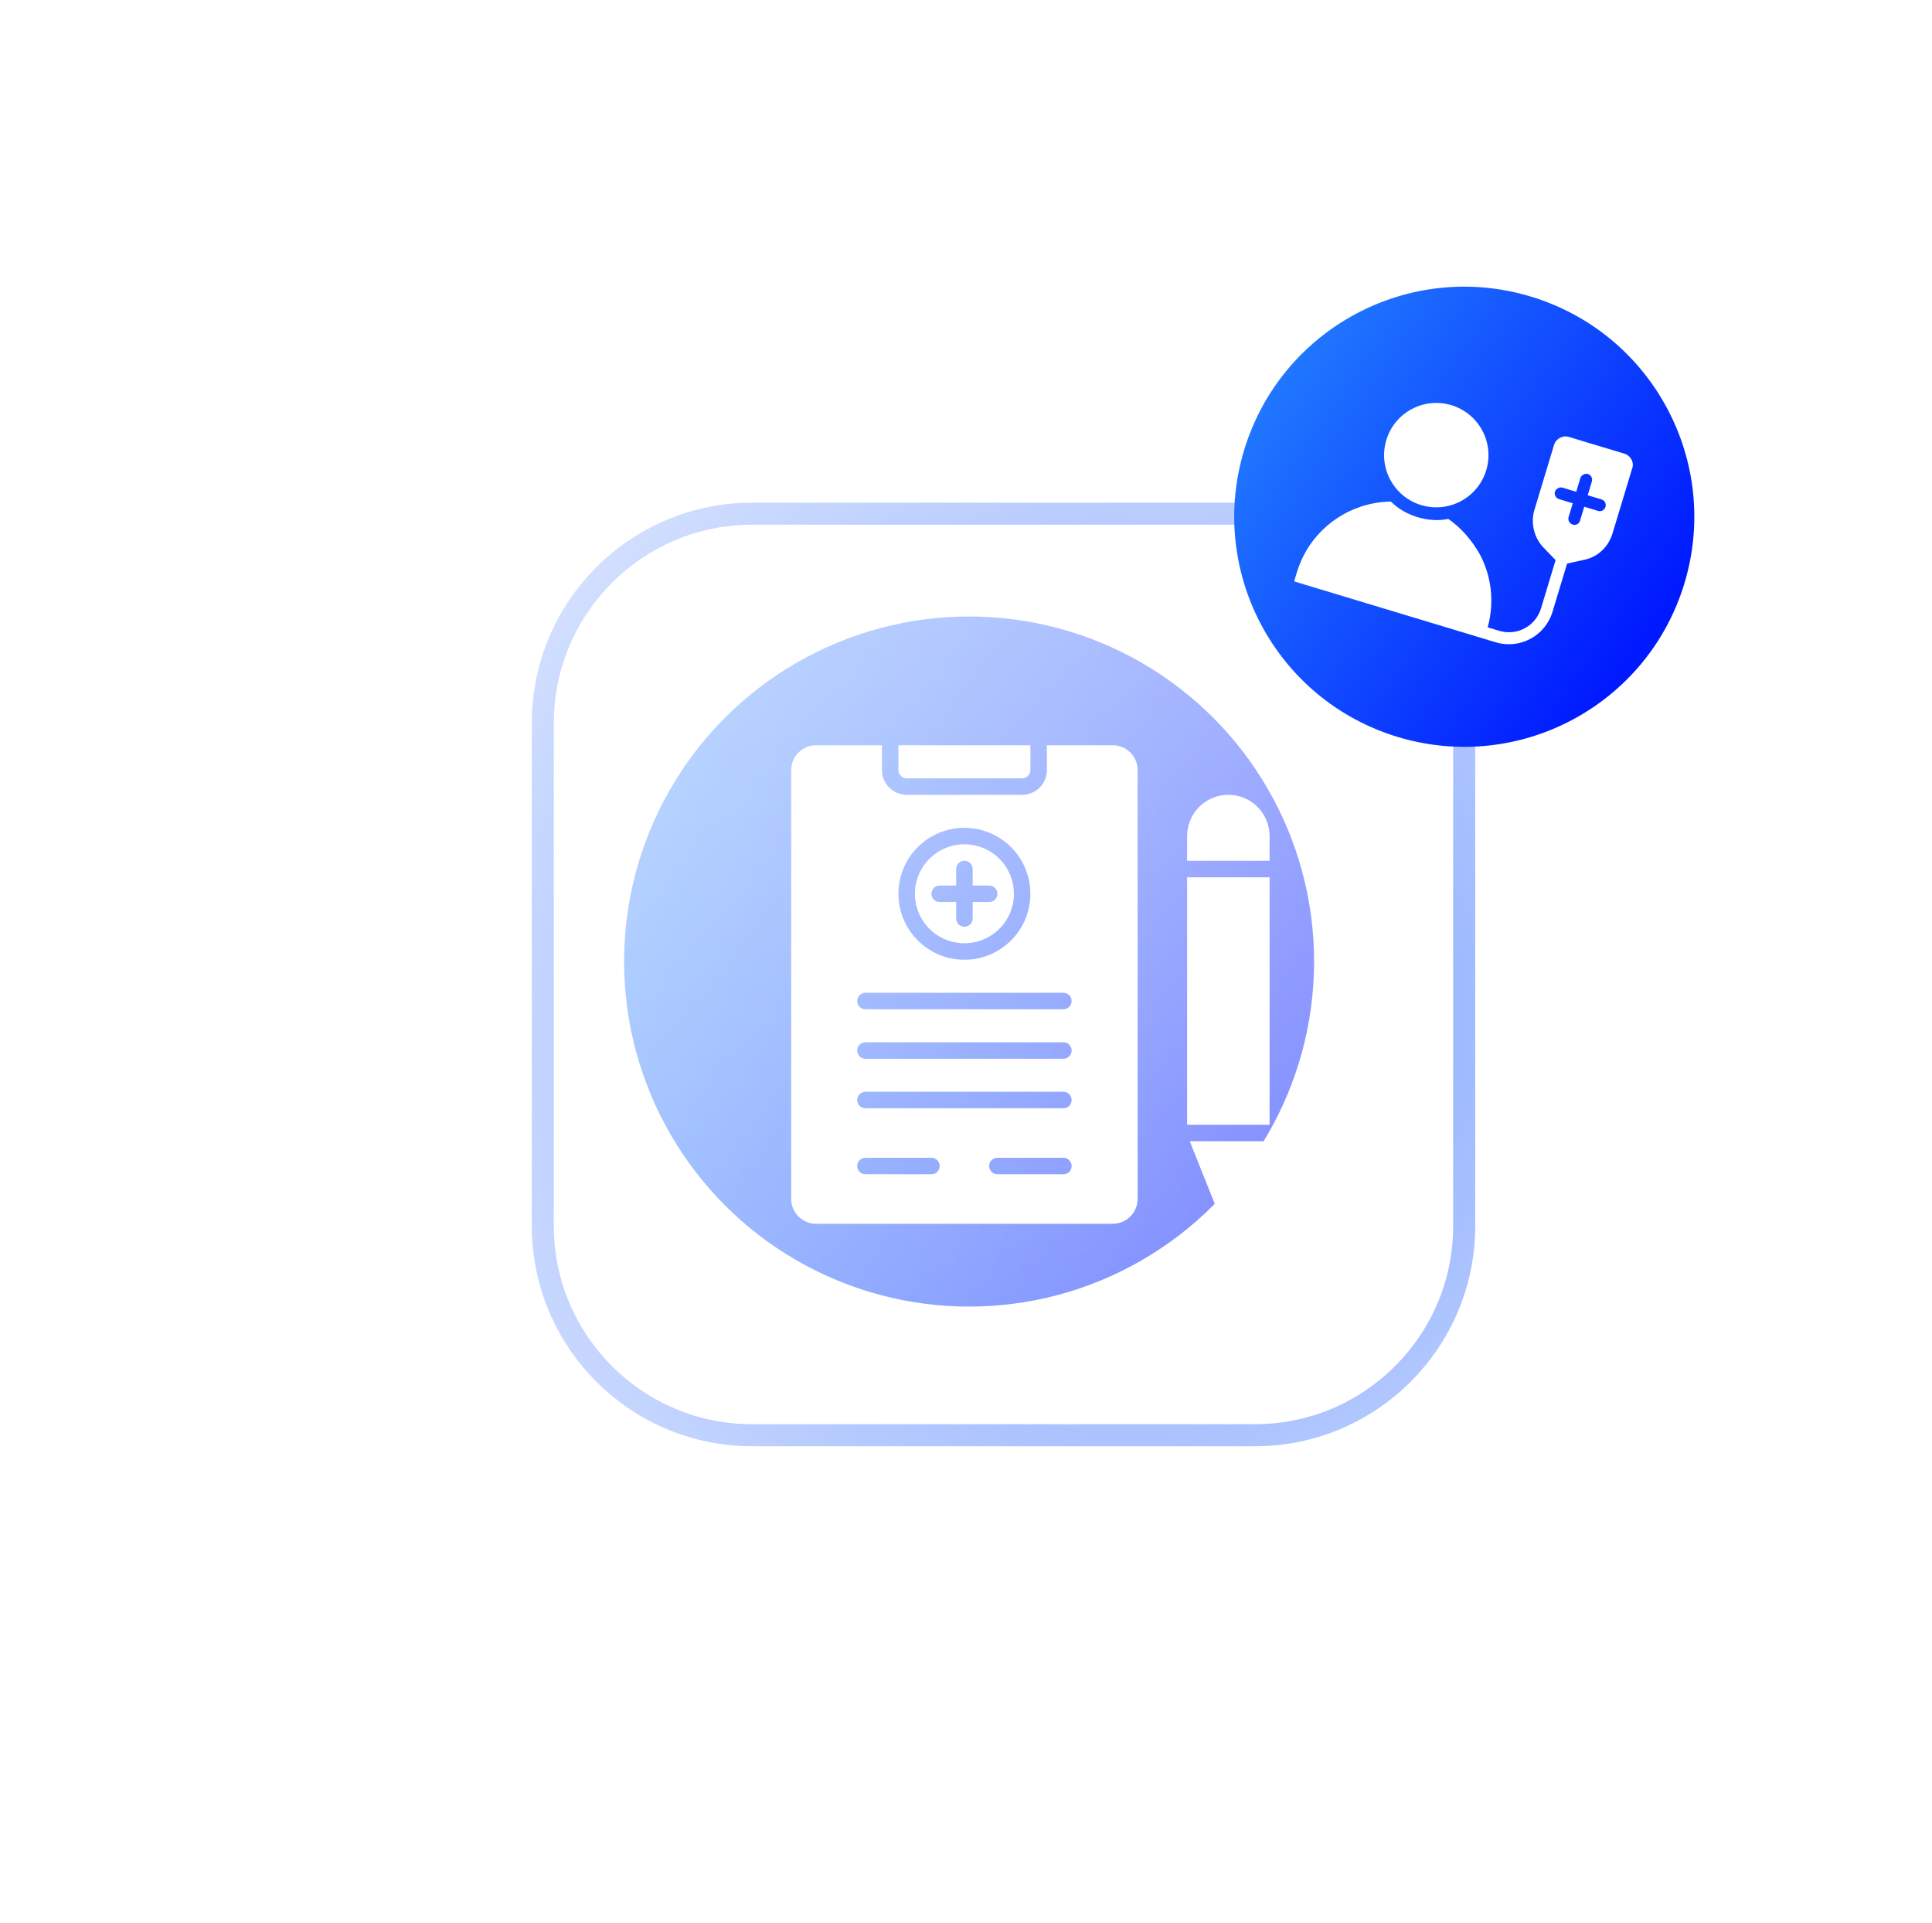
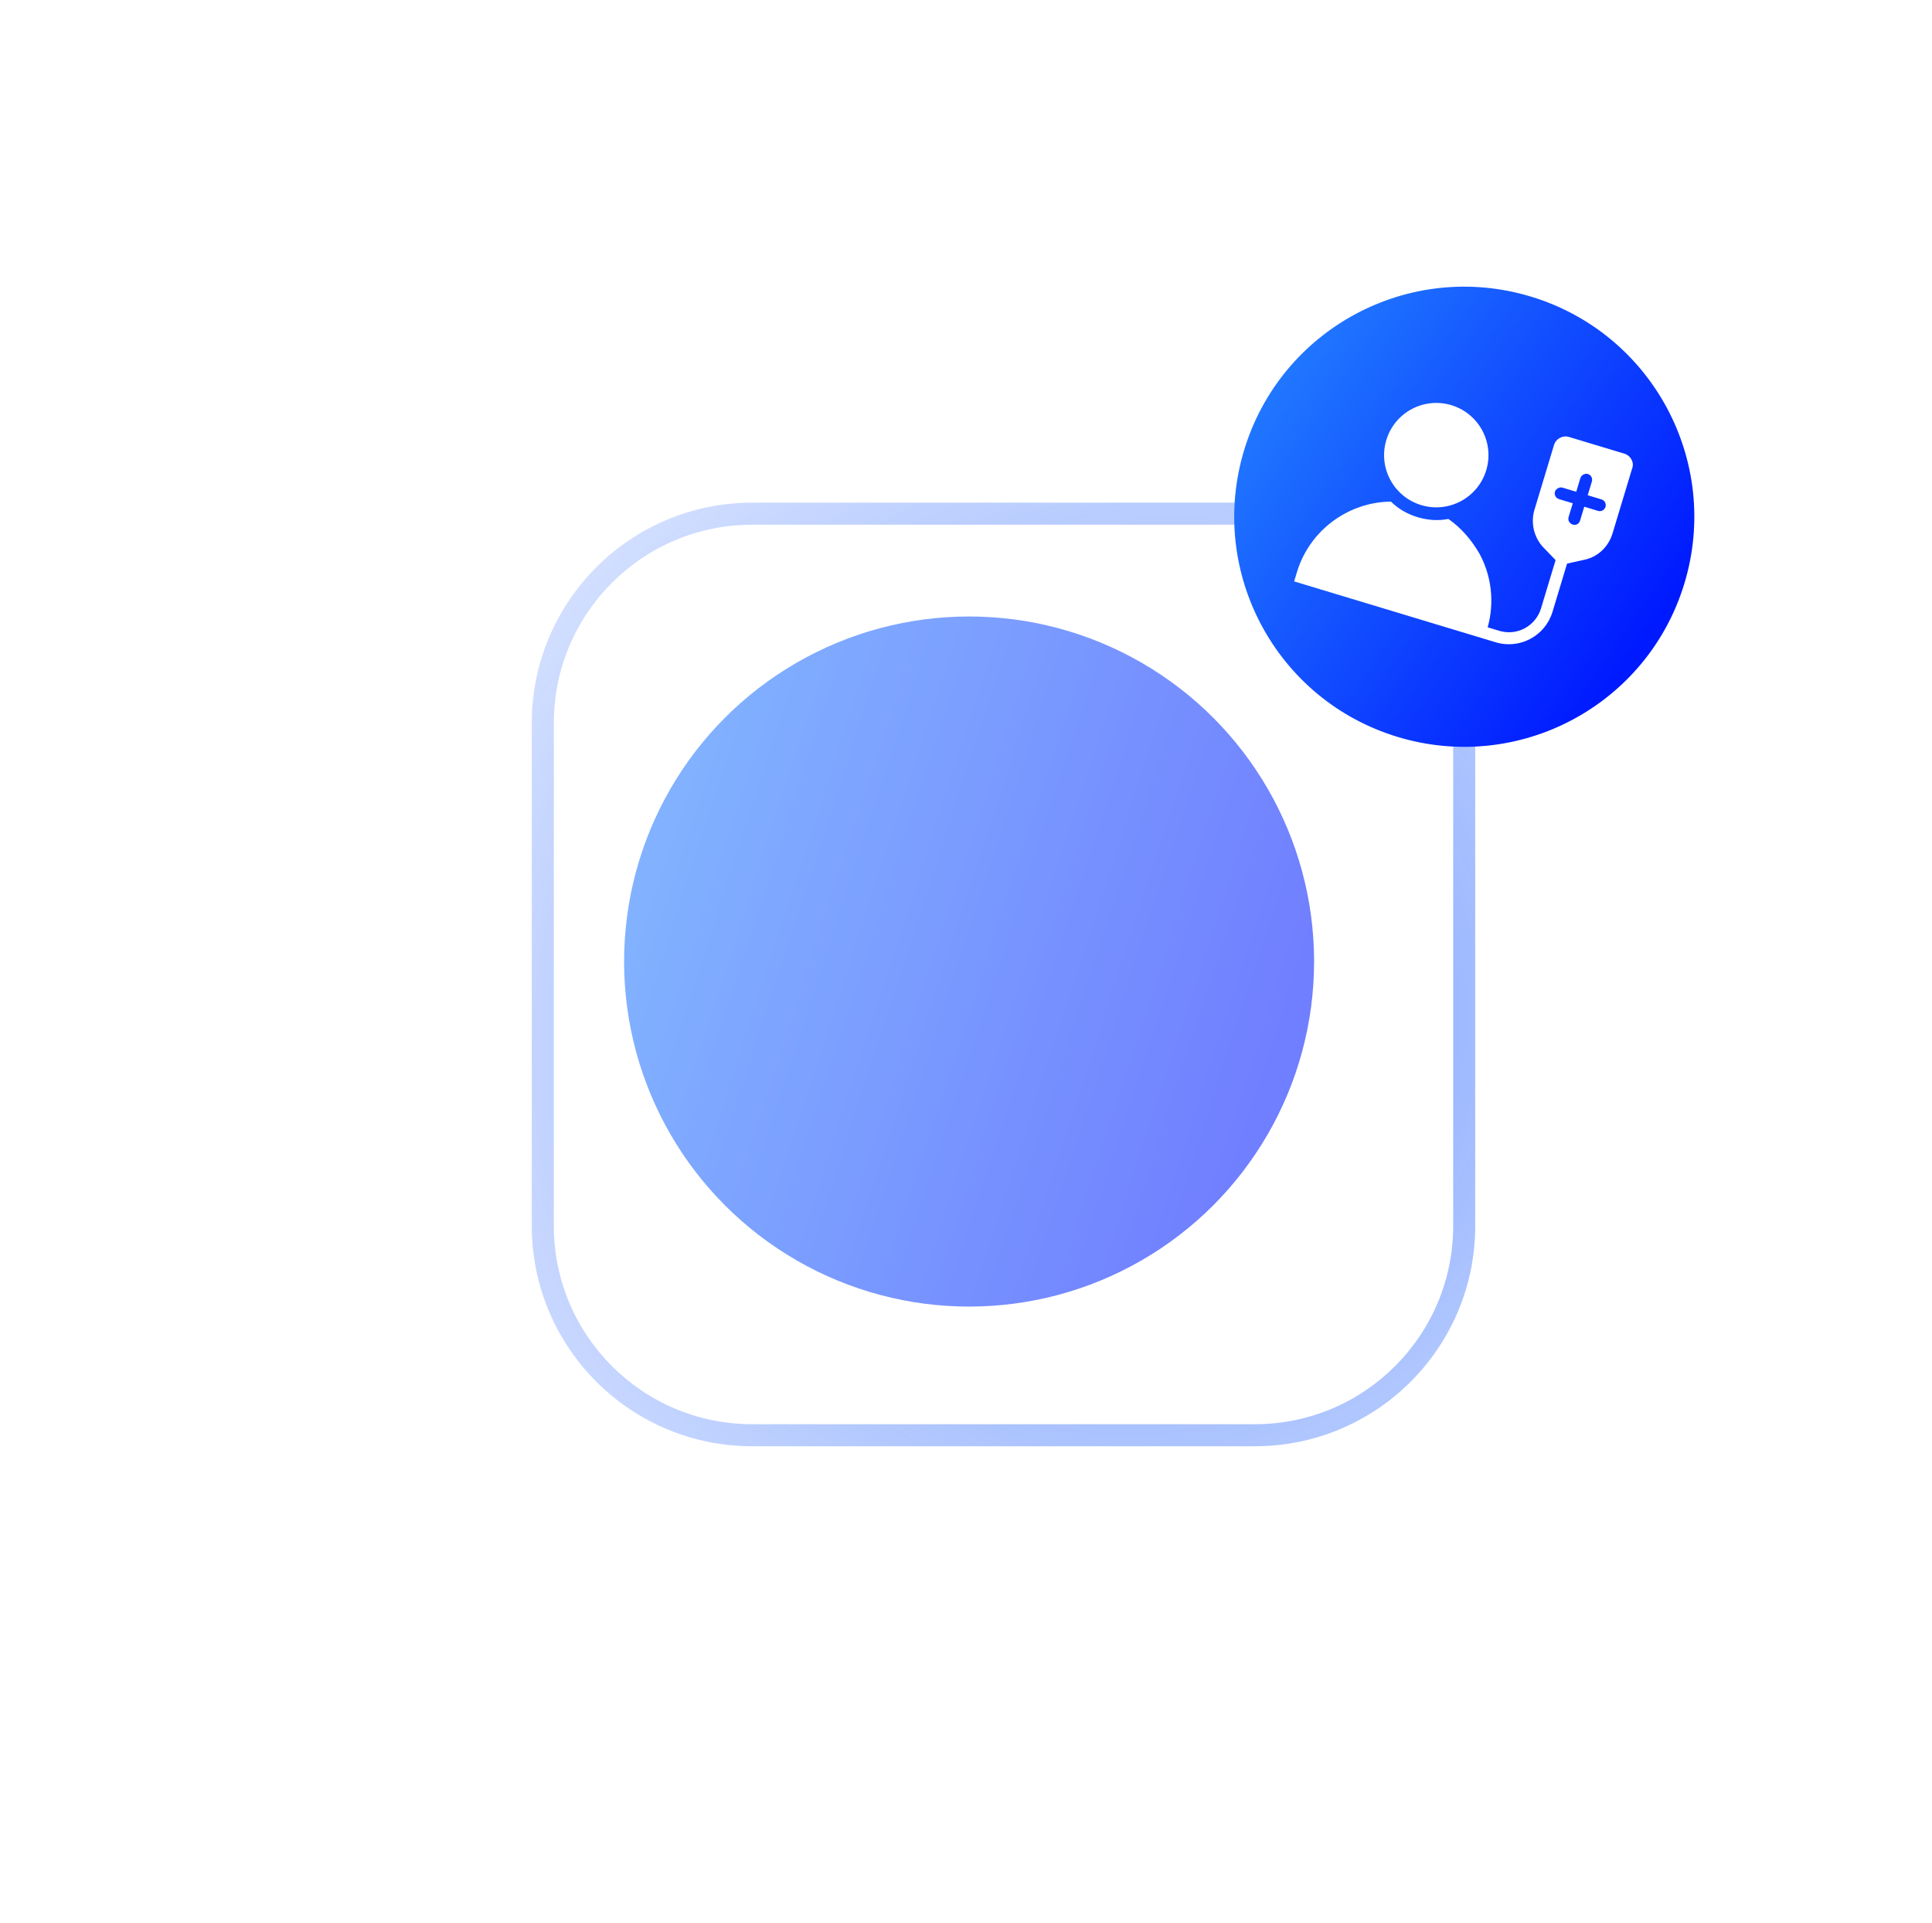
<svg xmlns="http://www.w3.org/2000/svg" width="210" height="209" viewBox="0 0 210 209" fill="none">
  <g filter="url(#filter0_f_2322_1272)">
    <circle cx="105.336" cy="104.5" r="37.5" fill="url(#paint0_linear_2322_1272)" fill-opacity="0.56" />
  </g>
  <g filter="url(#filter1_b_2322_1272)">
    <mask id="path-2-outside-1_2322_1272" maskUnits="userSpaceOnUse" x="57" y="53.828" width="104" height="104" fill="black">
      <rect fill="white" x="57" y="53.828" width="104" height="104" />
      <path d="M59 78.583C59 66.016 69.188 55.828 81.754 55.828H136.398C148.965 55.828 159.153 66.016 159.153 78.583V133.226C159.153 145.793 148.965 155.981 136.398 155.981H81.754C69.188 155.981 59 145.793 59 133.226V78.583Z" />
    </mask>
-     <path d="M59 78.583C59 66.016 69.188 55.828 81.754 55.828H136.398C148.965 55.828 159.153 66.016 159.153 78.583V133.226C159.153 145.793 148.965 155.981 136.398 155.981H81.754C69.188 155.981 59 145.793 59 133.226V78.583Z" fill="url(#paint1_linear_2322_1272)" />
    <path d="M81.754 57.026H136.398V54.63H81.754V57.026ZM157.955 78.583V133.226H160.35V78.583H157.955ZM136.398 154.783H81.754V157.178H136.398V154.783ZM60.198 133.226V78.583H57.802V133.226H60.198ZM81.754 154.783C69.849 154.783 60.198 145.132 60.198 133.226H57.802C57.802 146.455 68.526 157.178 81.754 157.178V154.783ZM157.955 133.226C157.955 145.132 148.304 154.783 136.398 154.783V157.178C149.627 157.178 160.35 146.455 160.35 133.226H157.955ZM136.398 57.026C148.304 57.026 157.955 66.677 157.955 78.583H160.35C160.35 65.354 149.627 54.63 136.398 54.63V57.026ZM81.754 54.63C68.526 54.63 57.802 65.354 57.802 78.583H60.198C60.198 66.677 69.849 57.026 81.754 57.026V54.63Z" fill="url(#paint2_radial_2322_1272)" fill-opacity="0.6" mask="url(#path-2-outside-1_2322_1272)" />
    <path d="M81.754 57.026H136.398V54.63H81.754V57.026ZM157.955 78.583V133.226H160.35V78.583H157.955ZM136.398 154.783H81.754V157.178H136.398V154.783ZM60.198 133.226V78.583H57.802V133.226H60.198ZM81.754 154.783C69.849 154.783 60.198 145.132 60.198 133.226H57.802C57.802 146.455 68.526 157.178 81.754 157.178V154.783ZM157.955 133.226C157.955 145.132 148.304 154.783 136.398 154.783V157.178C149.627 157.178 160.35 146.455 160.35 133.226H157.955ZM136.398 57.026C148.304 57.026 157.955 66.677 157.955 78.583H160.35C160.35 65.354 149.627 54.63 136.398 54.63V57.026ZM81.754 54.63C68.526 54.63 57.802 65.354 57.802 78.583H60.198C60.198 66.677 69.849 57.026 81.754 57.026V54.63Z" fill="url(#paint3_radial_2322_1272)" fill-opacity="0.6" mask="url(#path-2-outside-1_2322_1272)" />
  </g>
-   <path fill-rule="evenodd" clip-rule="evenodd" d="M120.964 81H113.792V83.689C113.792 84.403 113.509 85.087 113.004 85.591C112.5 86.096 111.816 86.379 111.102 86.379H98.551C97.838 86.379 97.154 86.096 96.649 85.591C96.145 85.087 95.862 84.403 95.862 83.689V81H88.689C87.976 81 87.292 81.283 86.788 81.788C86.283 82.292 86 82.976 86 83.689V130.308C86 131.022 86.283 131.706 86.788 132.21C87.292 132.714 87.976 132.998 88.689 132.998H120.964C121.677 132.998 122.361 132.714 122.866 132.21C123.37 131.706 123.654 131.022 123.654 130.308V83.689C123.654 82.976 123.37 82.292 122.866 81.788C122.361 81.283 121.677 81 120.964 81ZM104.827 89.965C106.245 89.965 107.632 90.386 108.811 91.174C109.991 91.962 110.91 93.082 111.453 94.393C111.996 95.703 112.138 97.145 111.861 98.537C111.584 99.928 110.901 101.206 109.898 102.209C108.895 103.212 107.617 103.895 106.226 104.172C104.835 104.448 103.393 104.306 102.082 103.763C100.772 103.221 99.651 102.301 98.863 101.122C98.075 99.942 97.655 98.556 97.655 97.137C97.655 95.235 98.41 93.411 99.755 92.066C101.1 90.721 102.925 89.965 104.827 89.965ZM94.069 127.619C93.831 127.619 93.603 127.524 93.435 127.356C93.267 127.188 93.172 126.96 93.172 126.722C93.172 126.484 93.267 126.256 93.435 126.088C93.603 125.92 93.831 125.826 94.069 125.826H101.241C101.479 125.826 101.707 125.92 101.875 126.088C102.043 126.256 102.137 126.484 102.137 126.722C102.137 126.96 102.043 127.188 101.875 127.356C101.707 127.524 101.479 127.619 101.241 127.619H94.069ZM115.585 127.619H108.413C108.175 127.619 107.947 127.524 107.779 127.356C107.611 127.188 107.516 126.96 107.516 126.722C107.516 126.484 107.611 126.256 107.779 126.088C107.947 125.92 108.175 125.826 108.413 125.826H115.585C115.823 125.826 116.051 125.92 116.219 126.088C116.387 126.256 116.481 126.484 116.481 126.722C116.481 126.96 116.387 127.188 116.219 127.356C116.051 127.524 115.823 127.619 115.585 127.619ZM115.585 120.447H94.069C93.831 120.447 93.603 120.352 93.435 120.184C93.267 120.016 93.172 119.788 93.172 119.55C93.172 119.312 93.267 119.084 93.435 118.916C93.603 118.748 93.831 118.654 94.069 118.654H115.585C115.823 118.654 116.051 118.748 116.219 118.916C116.387 119.084 116.481 119.312 116.481 119.55C116.481 119.788 116.387 120.016 116.219 120.184C116.051 120.352 115.823 120.447 115.585 120.447ZM115.585 115.068H94.069C93.831 115.068 93.603 114.973 93.435 114.805C93.267 114.637 93.172 114.409 93.172 114.171C93.172 113.933 93.267 113.705 93.435 113.537C93.603 113.369 93.831 113.275 94.069 113.275H115.585C115.823 113.275 116.051 113.369 116.219 113.537C116.387 113.705 116.481 113.933 116.481 114.171C116.481 114.409 116.387 114.637 116.219 114.805C116.051 114.973 115.823 115.068 115.585 115.068ZM115.585 109.688H94.069C93.831 109.688 93.603 109.594 93.435 109.426C93.267 109.258 93.172 109.03 93.172 108.792C93.172 108.554 93.267 108.326 93.435 108.158C93.603 107.99 93.831 107.895 94.069 107.895H115.585C115.823 107.895 116.051 107.99 116.219 108.158C116.387 108.326 116.481 108.554 116.481 108.792C116.481 109.03 116.387 109.258 116.219 109.426C116.051 109.594 115.823 109.688 115.585 109.688ZM111.104 84.586H98.553C98.315 84.586 98.087 84.492 97.919 84.323C97.751 84.155 97.656 83.927 97.656 83.689V81H112V83.689C112 83.927 111.906 84.155 111.738 84.323C111.57 84.492 111.342 84.586 111.104 84.586ZM107.817 101.609C106.932 102.201 105.892 102.516 104.828 102.516C103.402 102.516 102.033 101.949 101.025 100.94C100.016 99.932 99.449 98.564 99.449 97.137C99.449 96.073 99.765 95.033 100.356 94.148C100.947 93.264 101.787 92.574 102.77 92.167C103.753 91.76 104.834 91.654 105.878 91.861C106.921 92.069 107.88 92.581 108.632 93.333C109.384 94.086 109.896 95.044 110.104 96.088C110.312 97.131 110.205 98.213 109.798 99.195C109.391 100.178 108.701 101.018 107.817 101.609ZM103.932 96.24H102.139C101.901 96.24 101.673 96.335 101.505 96.503C101.337 96.671 101.242 96.899 101.242 97.137C101.242 97.375 101.337 97.603 101.505 97.771C101.673 97.939 101.901 98.033 102.139 98.033H103.932V99.826C103.932 100.064 104.026 100.292 104.194 100.46C104.362 100.628 104.591 100.723 104.828 100.723C105.066 100.723 105.294 100.628 105.462 100.46C105.63 100.292 105.725 100.064 105.725 99.826V98.033H107.518C107.756 98.033 107.984 97.939 108.152 97.771C108.32 97.603 108.414 97.375 108.414 97.137C108.414 96.899 108.32 96.671 108.152 96.503C107.984 96.335 107.756 96.24 107.518 96.24H105.725V94.447C105.725 94.21 105.63 93.982 105.462 93.813C105.294 93.645 105.066 93.551 104.828 93.551C104.591 93.551 104.362 93.645 104.194 93.813C104.026 93.982 103.932 94.21 103.932 94.447V96.24ZM130.348 87.692C131.189 86.851 132.329 86.379 133.518 86.379C134.707 86.379 135.847 86.851 136.687 87.692C137.528 88.532 138 89.673 138 90.862V93.551H129.035V90.862C129.035 89.673 129.507 88.532 130.348 87.692ZM129.035 122.239V95.344H138V122.239H129.035ZM132.682 132.432C132.748 132.599 132.863 132.742 133.012 132.843C133.161 132.945 133.336 132.999 133.516 132.999C133.696 132.999 133.871 132.945 134.02 132.843C134.169 132.742 134.284 132.599 134.35 132.432L137.712 124.031H129.32L132.682 132.432Z" fill="white" />
  <circle cx="159.16" cy="56.161" r="25" transform="rotate(16.808 159.16 56.161)" fill="url(#paint4_linear_2322_1272)" />
  <path d="M154.478 54.894C157.476 55.8 160.642 54.103 161.548 51.105C162.453 48.106 160.757 44.941 157.758 44.035C154.759 43.129 151.594 44.825 150.688 47.824C149.782 50.823 151.479 53.988 154.478 54.894Z" fill="white" />
  <path d="M176.595 49.316L170.541 47.488C169.855 47.28 169.124 47.672 168.916 48.359L166.786 55.411C166.352 56.847 166.749 58.465 167.79 59.528L169.086 60.873L167.503 66.116C166.918 68.051 164.887 69.14 162.952 68.555L161.704 68.178C162.471 65.413 162.101 62.578 160.838 60.221C159.992 58.739 158.839 57.37 157.43 56.399C156.343 56.615 155.206 56.545 154.083 56.205C152.959 55.866 151.974 55.296 151.188 54.514C146.611 54.561 142.365 57.569 140.97 62.188L140.668 63.187L161.327 69.427L162.575 69.804C165.196 70.595 167.959 69.114 168.751 66.493L170.334 61.251L172.159 60.848C173.677 60.557 174.84 59.411 175.274 57.975L177.404 50.923C177.674 50.255 177.219 49.505 176.595 49.316ZM173.699 55.524L172.201 55.072L171.748 56.57C171.635 56.944 171.31 57.118 170.936 57.005C170.624 56.911 170.387 56.567 170.5 56.193L170.952 54.695L169.455 54.242C169.143 54.148 168.906 53.804 169.019 53.43C169.113 53.118 169.52 52.9 169.832 52.994L171.329 53.447L171.782 51.949C171.876 51.637 172.283 51.419 172.595 51.513C172.969 51.626 173.124 52.014 173.03 52.326L172.578 53.824L174.076 54.276C174.45 54.389 174.605 54.777 174.511 55.089C174.417 55.401 174.073 55.637 173.699 55.524Z" fill="white" />
  <defs>
    <filter id="filter0_f_2322_1272" x="0.936" y="0.1" width="208.8" height="208.8" filterUnits="userSpaceOnUse" color-interpolation-filters="sRGB">
      <feFlood flood-opacity="0" result="BackgroundImageFix" />
      <feBlend mode="normal" in="SourceGraphic" in2="BackgroundImageFix" result="shape" />
      <feGaussianBlur stdDeviation="33.45" result="effect1_foregroundBlur_2322_1272" />
    </filter>
    <filter id="filter1_b_2322_1272" x="45.825" y="42.653" width="126.503" height="126.503" filterUnits="userSpaceOnUse" color-interpolation-filters="sRGB">
      <feFlood flood-opacity="0" result="BackgroundImageFix" />
      <feGaussianBlur in="BackgroundImageFix" stdDeviation="5.988" />
      <feComposite in2="SourceAlpha" operator="in" result="effect1_backgroundBlur_2322_1272" />
      <feBlend mode="normal" in="SourceGraphic" in2="effect1_backgroundBlur_2322_1272" result="shape" />
    </filter>
    <linearGradient id="paint0_linear_2322_1272" x1="67.75" y1="32.09" x2="156.592" y2="60.927" gradientUnits="userSpaceOnUse">
      <stop stop-color="#2991FF" />
      <stop offset="1" stop-color="#001AFF" />
    </linearGradient>
    <linearGradient id="paint1_linear_2322_1272" x1="79.049" y1="71.725" x2="135.222" y2="171.361" gradientUnits="userSpaceOnUse">
      <stop stop-color="white" stop-opacity="0.45" />
      <stop offset="1" stop-color="white" stop-opacity="0" />
      <stop offset="1" stop-color="white" stop-opacity="0" />
    </linearGradient>
    <radialGradient id="paint2_radial_2322_1272" cx="0" cy="0" r="1" gradientUnits="userSpaceOnUse" gradientTransform="translate(124.42 111.766) rotate(-32.517) scale(138.67 126.007)">
      <stop stop-color="white" />
      <stop offset="1" stop-color="white" stop-opacity="0" />
    </radialGradient>
    <radialGradient id="paint3_radial_2322_1272" cx="0" cy="0" r="1" gradientUnits="userSpaceOnUse" gradientTransform="translate(124.42 111.766) rotate(144.518) scale(123.213 116.584)">
      <stop stop-color="#2160FD" />
      <stop offset="1" stop-color="#2160FD" stop-opacity="0" />
    </radialGradient>
    <linearGradient id="paint4_linear_2322_1272" x1="134.103" y1="7.888" x2="193.331" y2="27.112" gradientUnits="userSpaceOnUse">
      <stop stop-color="#2991FF" />
      <stop offset="1" stop-color="#001AFF" />
    </linearGradient>
  </defs>
</svg>